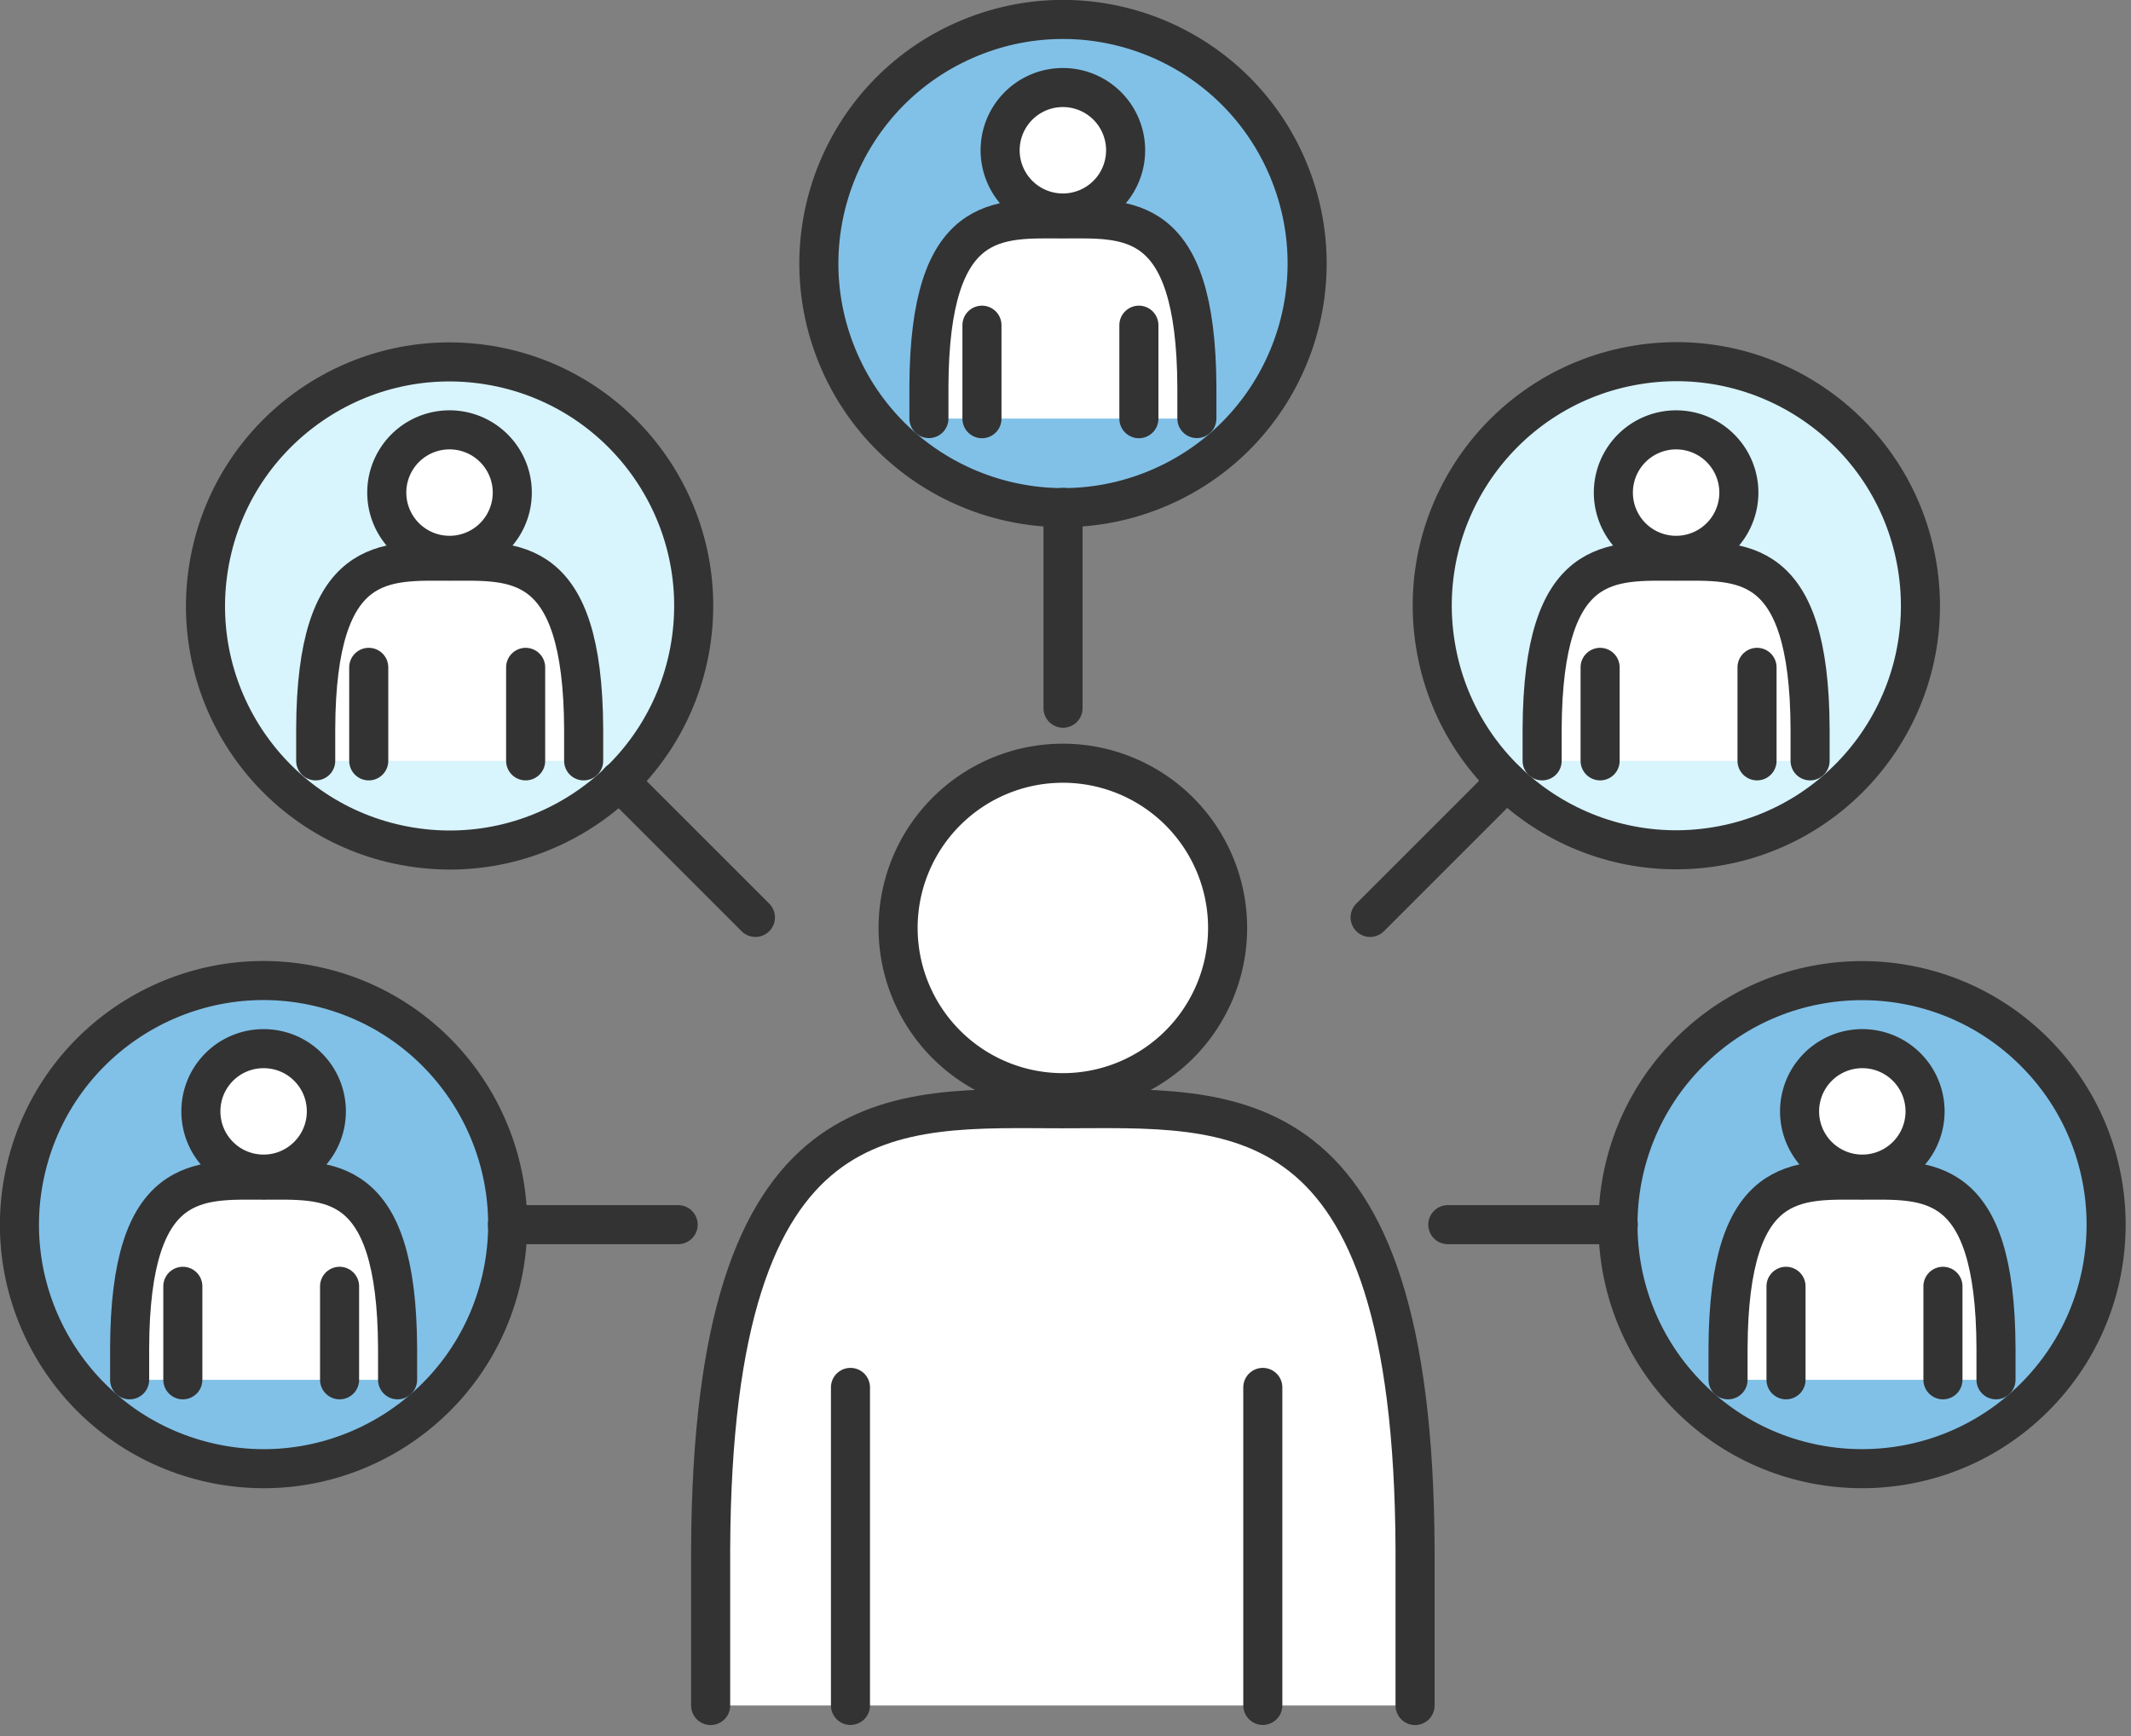
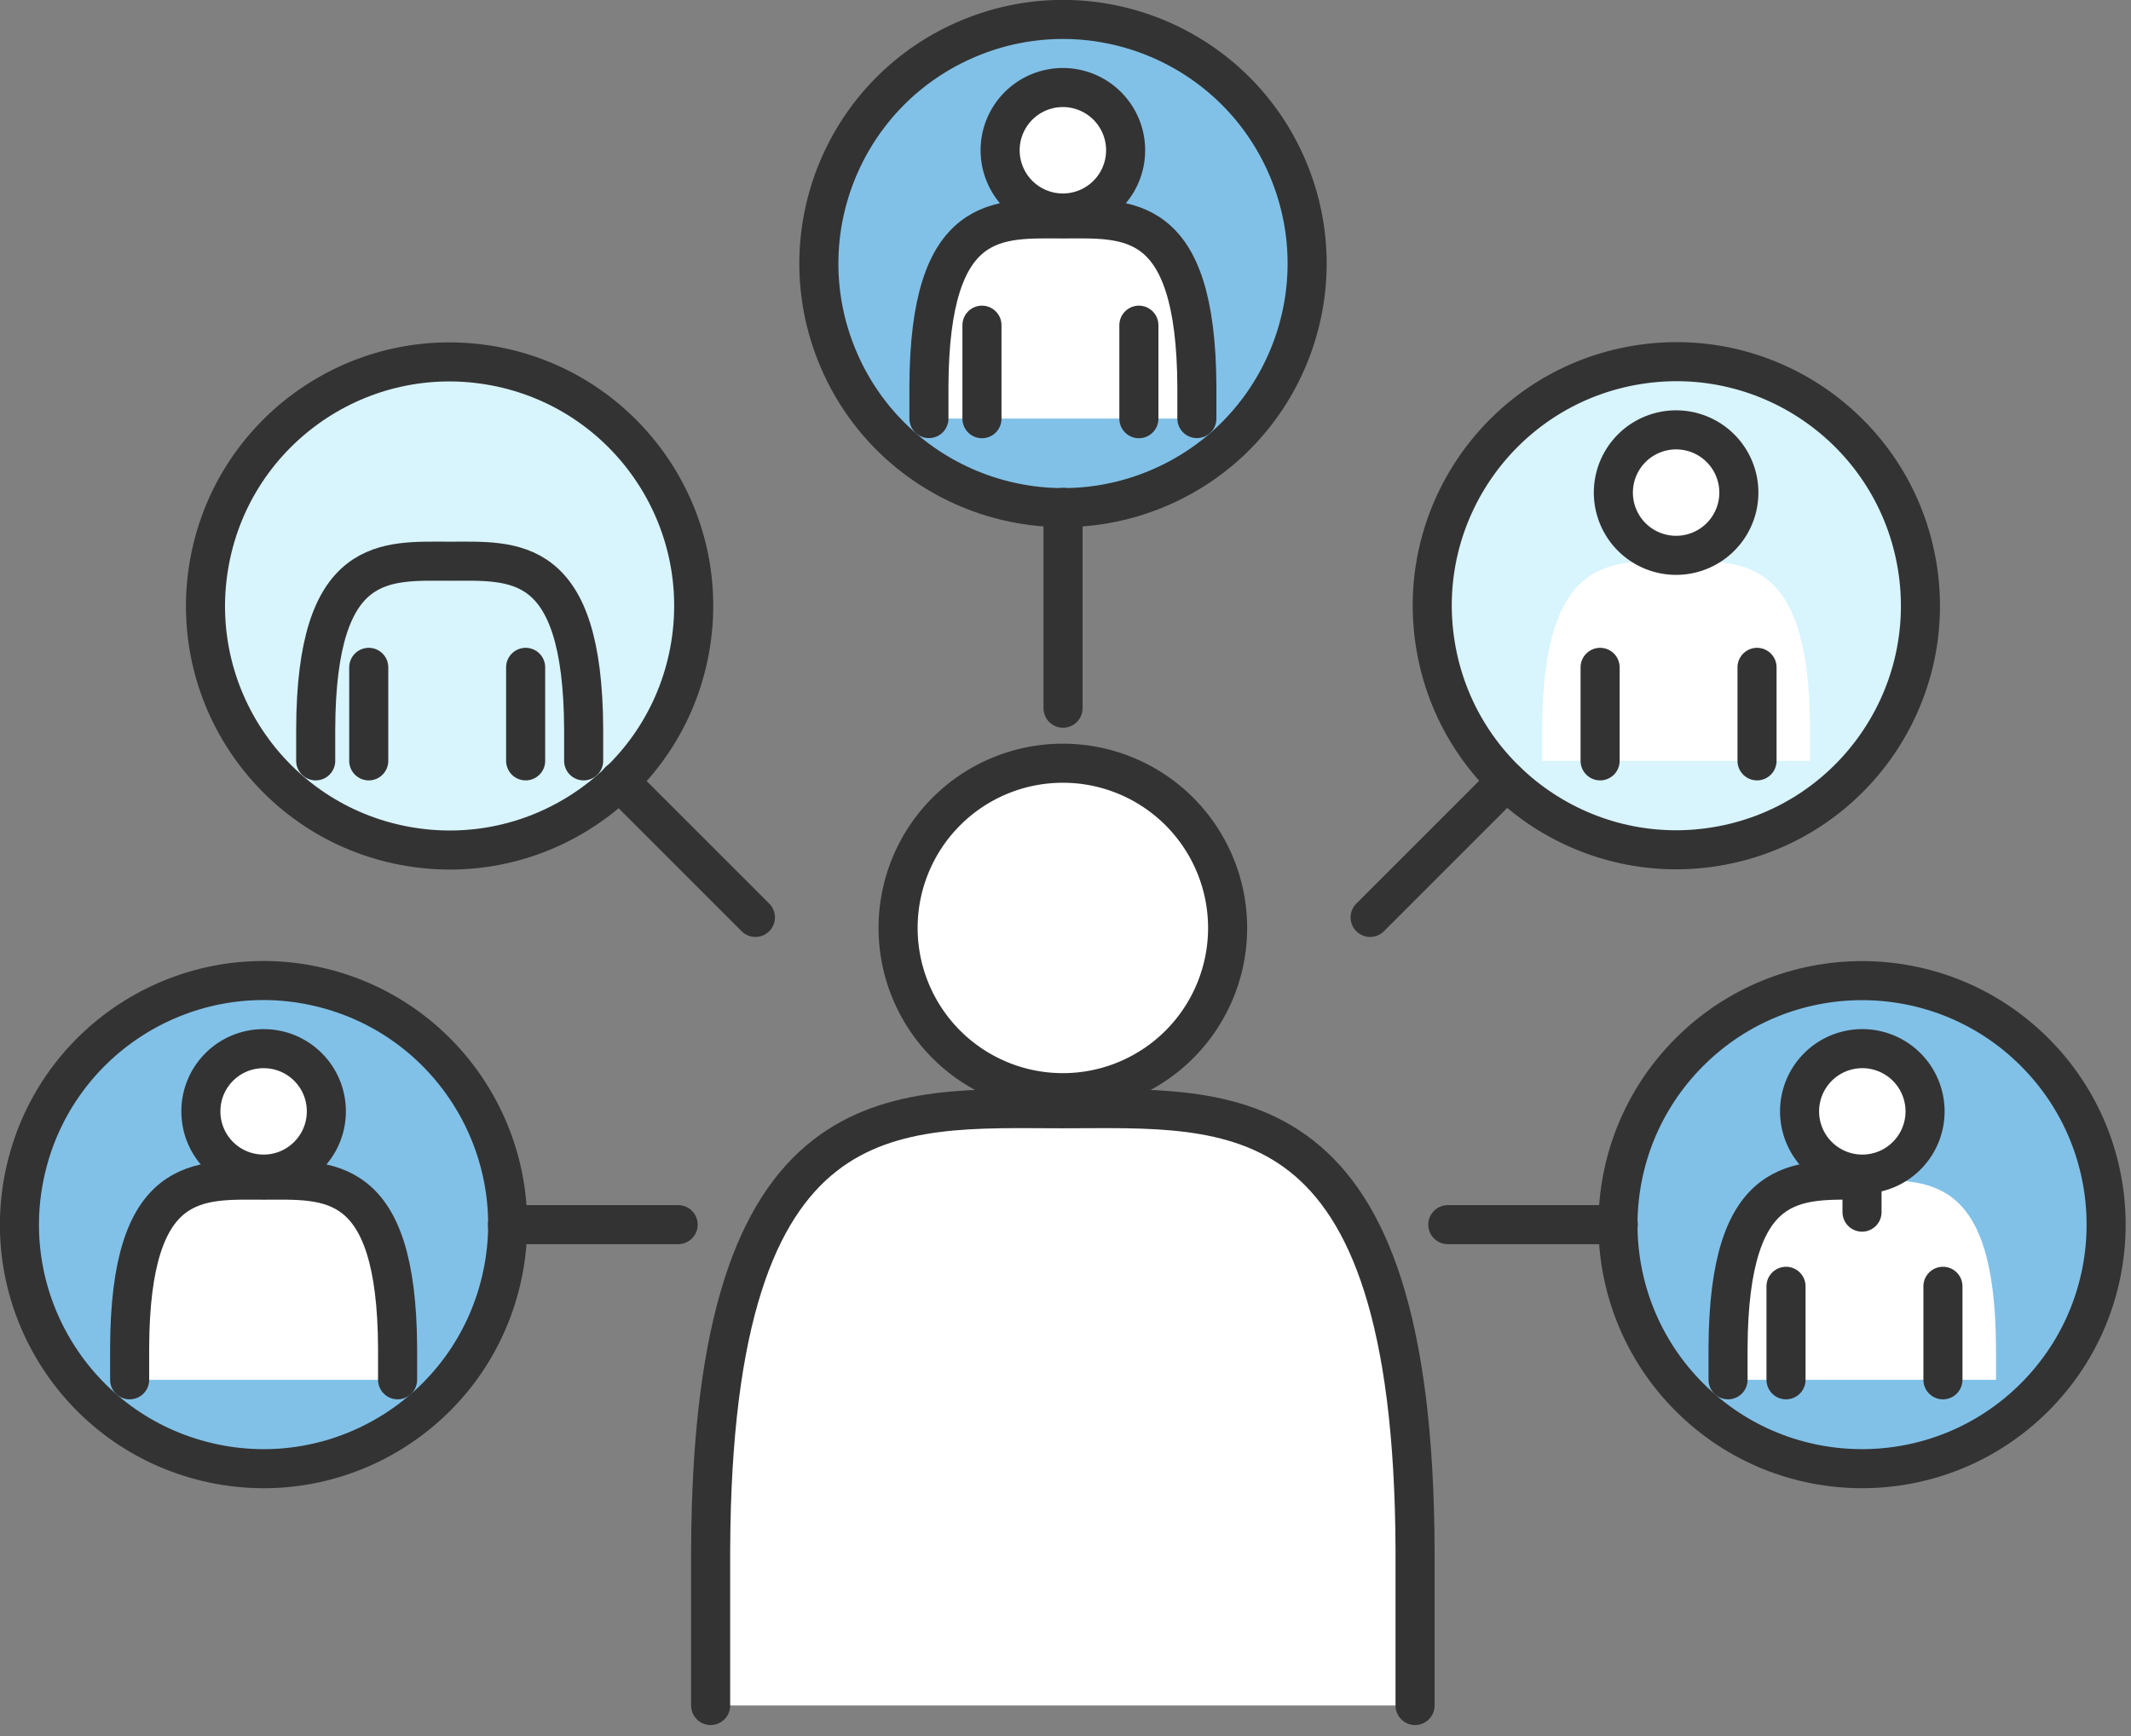
<svg xmlns="http://www.w3.org/2000/svg" width="108" height="88" fill="none">
  <rect width="100%" height="100%" fill="#808080" stroke="none" />
  <g clip-path="url(#a)">
    <path d="M71.716 86.453v-7.91c-.09-23.41-9.33-22.34-17.85-22.34-8.52 0-17.76-1.07-17.85 22.34v7.91" fill="#fff" />
    <path d="M71.716 86.453v-7.91c-.09-23.41-9.33-22.34-17.85-22.34-8.52 0-17.76-1.07-17.85 22.34v7.91" stroke="#333" stroke-width="1.98" stroke-linecap="round" stroke-linejoin="round" />
    <path d="M53.866 55.388a8.35 8.35 0 1 0 0-16.7 8.35 8.35 0 0 0 0 16.7Z" fill="#fff" stroke="#333" stroke-width="1.98" stroke-linecap="round" stroke-linejoin="round" />
-     <path d="M43.102 70.328v16.12M64 70.328v16.12" stroke="#333" stroke-width="1.98" stroke-linecap="round" stroke-linejoin="round" />
    <path d="M58.607 24.787c6.312-2.614 9.309-9.85 6.695-16.162-2.615-6.312-9.85-9.31-16.163-6.695-6.311 2.615-9.309 9.85-6.694 16.163 2.614 6.311 9.85 9.308 16.162 6.694Z" fill="#81C1E8" stroke="#333" stroke-width="1.98" stroke-linecap="round" stroke-linejoin="round" />
    <path d="M60.658 21.217v-1.62c-.04-8.91-3.55-8.5-6.79-8.5s-6.76-.41-6.79 8.5v1.62" fill="#fff" />
    <path d="M60.658 21.217v-1.62c-.04-8.91-3.55-8.5-6.79-8.5s-6.76-.41-6.79 8.5v1.62" stroke="#333" stroke-width="1.98" stroke-linecap="round" stroke-linejoin="round" />
    <path d="M53.867 10.797a3.18 3.18 0 1 0 0-6.36 3.18 3.18 0 0 0 0 6.36Z" fill="#fff" stroke="#333" stroke-width="1.98" stroke-linecap="round" stroke-linejoin="round" />
    <path d="M49.766 16.484v4.74M57.719 16.484v4.74" stroke="#333" stroke-width="1.98" stroke-linecap="round" stroke-linejoin="round" />
    <path d="M34.996 32.7c1.095-6.744-3.485-13.098-10.228-14.193-6.744-1.095-13.098 3.485-14.192 10.228C9.48 35.48 14.06 41.833 20.804 42.927c6.743 1.095 13.098-3.484 14.192-10.228Z" fill="#D8F4FD" stroke="#333" stroke-width="1.98" stroke-linecap="round" stroke-linejoin="round" />
-     <path d="M29.58 38.568v-1.62c-.04-8.91-3.55-8.5-6.79-8.5s-6.76-.41-6.79 8.5v1.62" fill="#fff" />
    <path d="M29.58 38.568v-1.62c-.04-8.91-3.55-8.5-6.79-8.5s-6.76-.41-6.79 8.5v1.62" stroke="#333" stroke-width="1.98" stroke-linecap="round" stroke-linejoin="round" />
-     <path d="M22.782 28.15a3.18 3.18 0 1 0 0-6.361 3.18 3.18 0 0 0 0 6.36Z" fill="#fff" stroke="#333" stroke-width="1.98" stroke-linecap="round" stroke-linejoin="round" />
    <path d="M18.688 33.828v4.74M26.64 33.828v4.74" stroke="#333" stroke-width="1.98" stroke-linecap="round" stroke-linejoin="round" />
    <path d="M25.396 64.917c1.57-6.649-2.548-13.311-9.197-14.88-6.65-1.57-13.312 2.548-14.88 9.197-1.57 6.65 2.548 13.312 9.197 14.881 6.649 1.57 13.311-2.549 14.88-9.198Z" fill="#81C1E8" stroke="#333" stroke-width="1.98" stroke-linecap="round" stroke-linejoin="round" />
    <path d="M20.15 69.943v-1.62c-.04-8.91-3.55-8.5-6.79-8.5s-6.76-.41-6.79 8.5v1.62" fill="#fff" />
    <path d="M20.15 69.943v-1.62c-.04-8.91-3.55-8.5-6.79-8.5s-6.76-.41-6.79 8.5v1.62" stroke="#333" stroke-width="1.98" stroke-linecap="round" stroke-linejoin="round" />
    <path d="M16.54 56.336c0 1.75-1.42 3.18-3.18 3.18-1.76 0-3.18-1.42-3.18-3.18 0-1.76 1.42-3.18 3.18-3.18 1.76 0 3.18 1.42 3.18 3.18Z" fill="#fff" stroke="#333" stroke-width="1.98" stroke-linecap="round" stroke-linejoin="round" />
-     <path d="M9.266 65.203v4.74M17.21 65.203v4.74" stroke="#333" stroke-width="1.98" stroke-linecap="round" stroke-linejoin="round" />
    <path d="M86.94 42.915c6.743-1.095 11.323-7.449 10.228-14.192-1.095-6.744-7.449-11.323-14.192-10.228-6.744 1.094-11.323 7.448-10.228 14.192 1.094 6.743 7.448 11.323 14.192 10.228Z" fill="#D8F4FD" stroke="#333" stroke-width="1.98" stroke-linecap="round" stroke-linejoin="round" />
    <path d="M78.156 38.568v-1.62c.04-8.91 3.55-8.5 6.79-8.5s6.76-.41 6.79 8.5v1.62" fill="#fff" />
-     <path d="M78.156 38.568v-1.62c.04-8.91 3.55-8.5 6.79-8.5s6.76-.41 6.79 8.5v1.62" stroke="#333" stroke-width="1.98" stroke-linecap="round" stroke-linejoin="round" />
    <path d="M84.946 28.15a3.18 3.18 0 1 0 0-6.36 3.18 3.18 0 0 0 0 6.36Z" fill="#fff" stroke="#333" stroke-width="1.98" stroke-linecap="round" stroke-linejoin="round" />
    <path d="M89.047 33.828v4.74M81.094 33.828v4.74" stroke="#333" stroke-width="1.98" stroke-linecap="round" stroke-linejoin="round" />
    <path d="M103.116 70.825c4.831-4.83 4.831-12.663 0-17.494-4.831-4.83-12.663-4.83-17.494 0-4.83 4.831-4.83 12.663 0 17.494 4.83 4.83 12.663 4.83 17.494 0Z" fill="#81C1E8" stroke="#333" stroke-width="1.98" stroke-linecap="round" stroke-linejoin="round" />
    <path d="M87.578 69.943v-1.62c.04-8.91 3.55-8.5 6.79-8.5s6.76-.41 6.79 8.5v1.62" fill="#fff" />
-     <path d="M87.578 69.943v-1.62c.04-8.91 3.55-8.5 6.79-8.5s6.76-.41 6.79 8.5v1.62" stroke="#333" stroke-width="1.98" stroke-linecap="round" stroke-linejoin="round" />
+     <path d="M87.578 69.943v-1.62c.04-8.91 3.55-8.5 6.79-8.5v1.62" stroke="#333" stroke-width="1.98" stroke-linecap="round" stroke-linejoin="round" />
    <path d="M94.383 59.516a3.18 3.18 0 1 0 0-6.36 3.18 3.18 0 0 0 0 6.36Z" fill="#fff" stroke="#333" stroke-width="1.98" stroke-linecap="round" stroke-linejoin="round" />
    <path d="M98.469 65.203v4.74M90.516 65.203v4.74M53.875 35.899v-10.18M38.285 46.504l-6.91-6.91M34.369 62.078h-8.65M69.438 46.504l6.91-6.91M73.375 62.078h8.64" stroke="#333" stroke-width="1.98" stroke-linecap="round" stroke-linejoin="round" />
  </g>
  <defs>
    <clipPath id="a">
      <path fill="#fff" d="M0 0h107.73v87.44H0z" />
    </clipPath>
  </defs>
</svg>